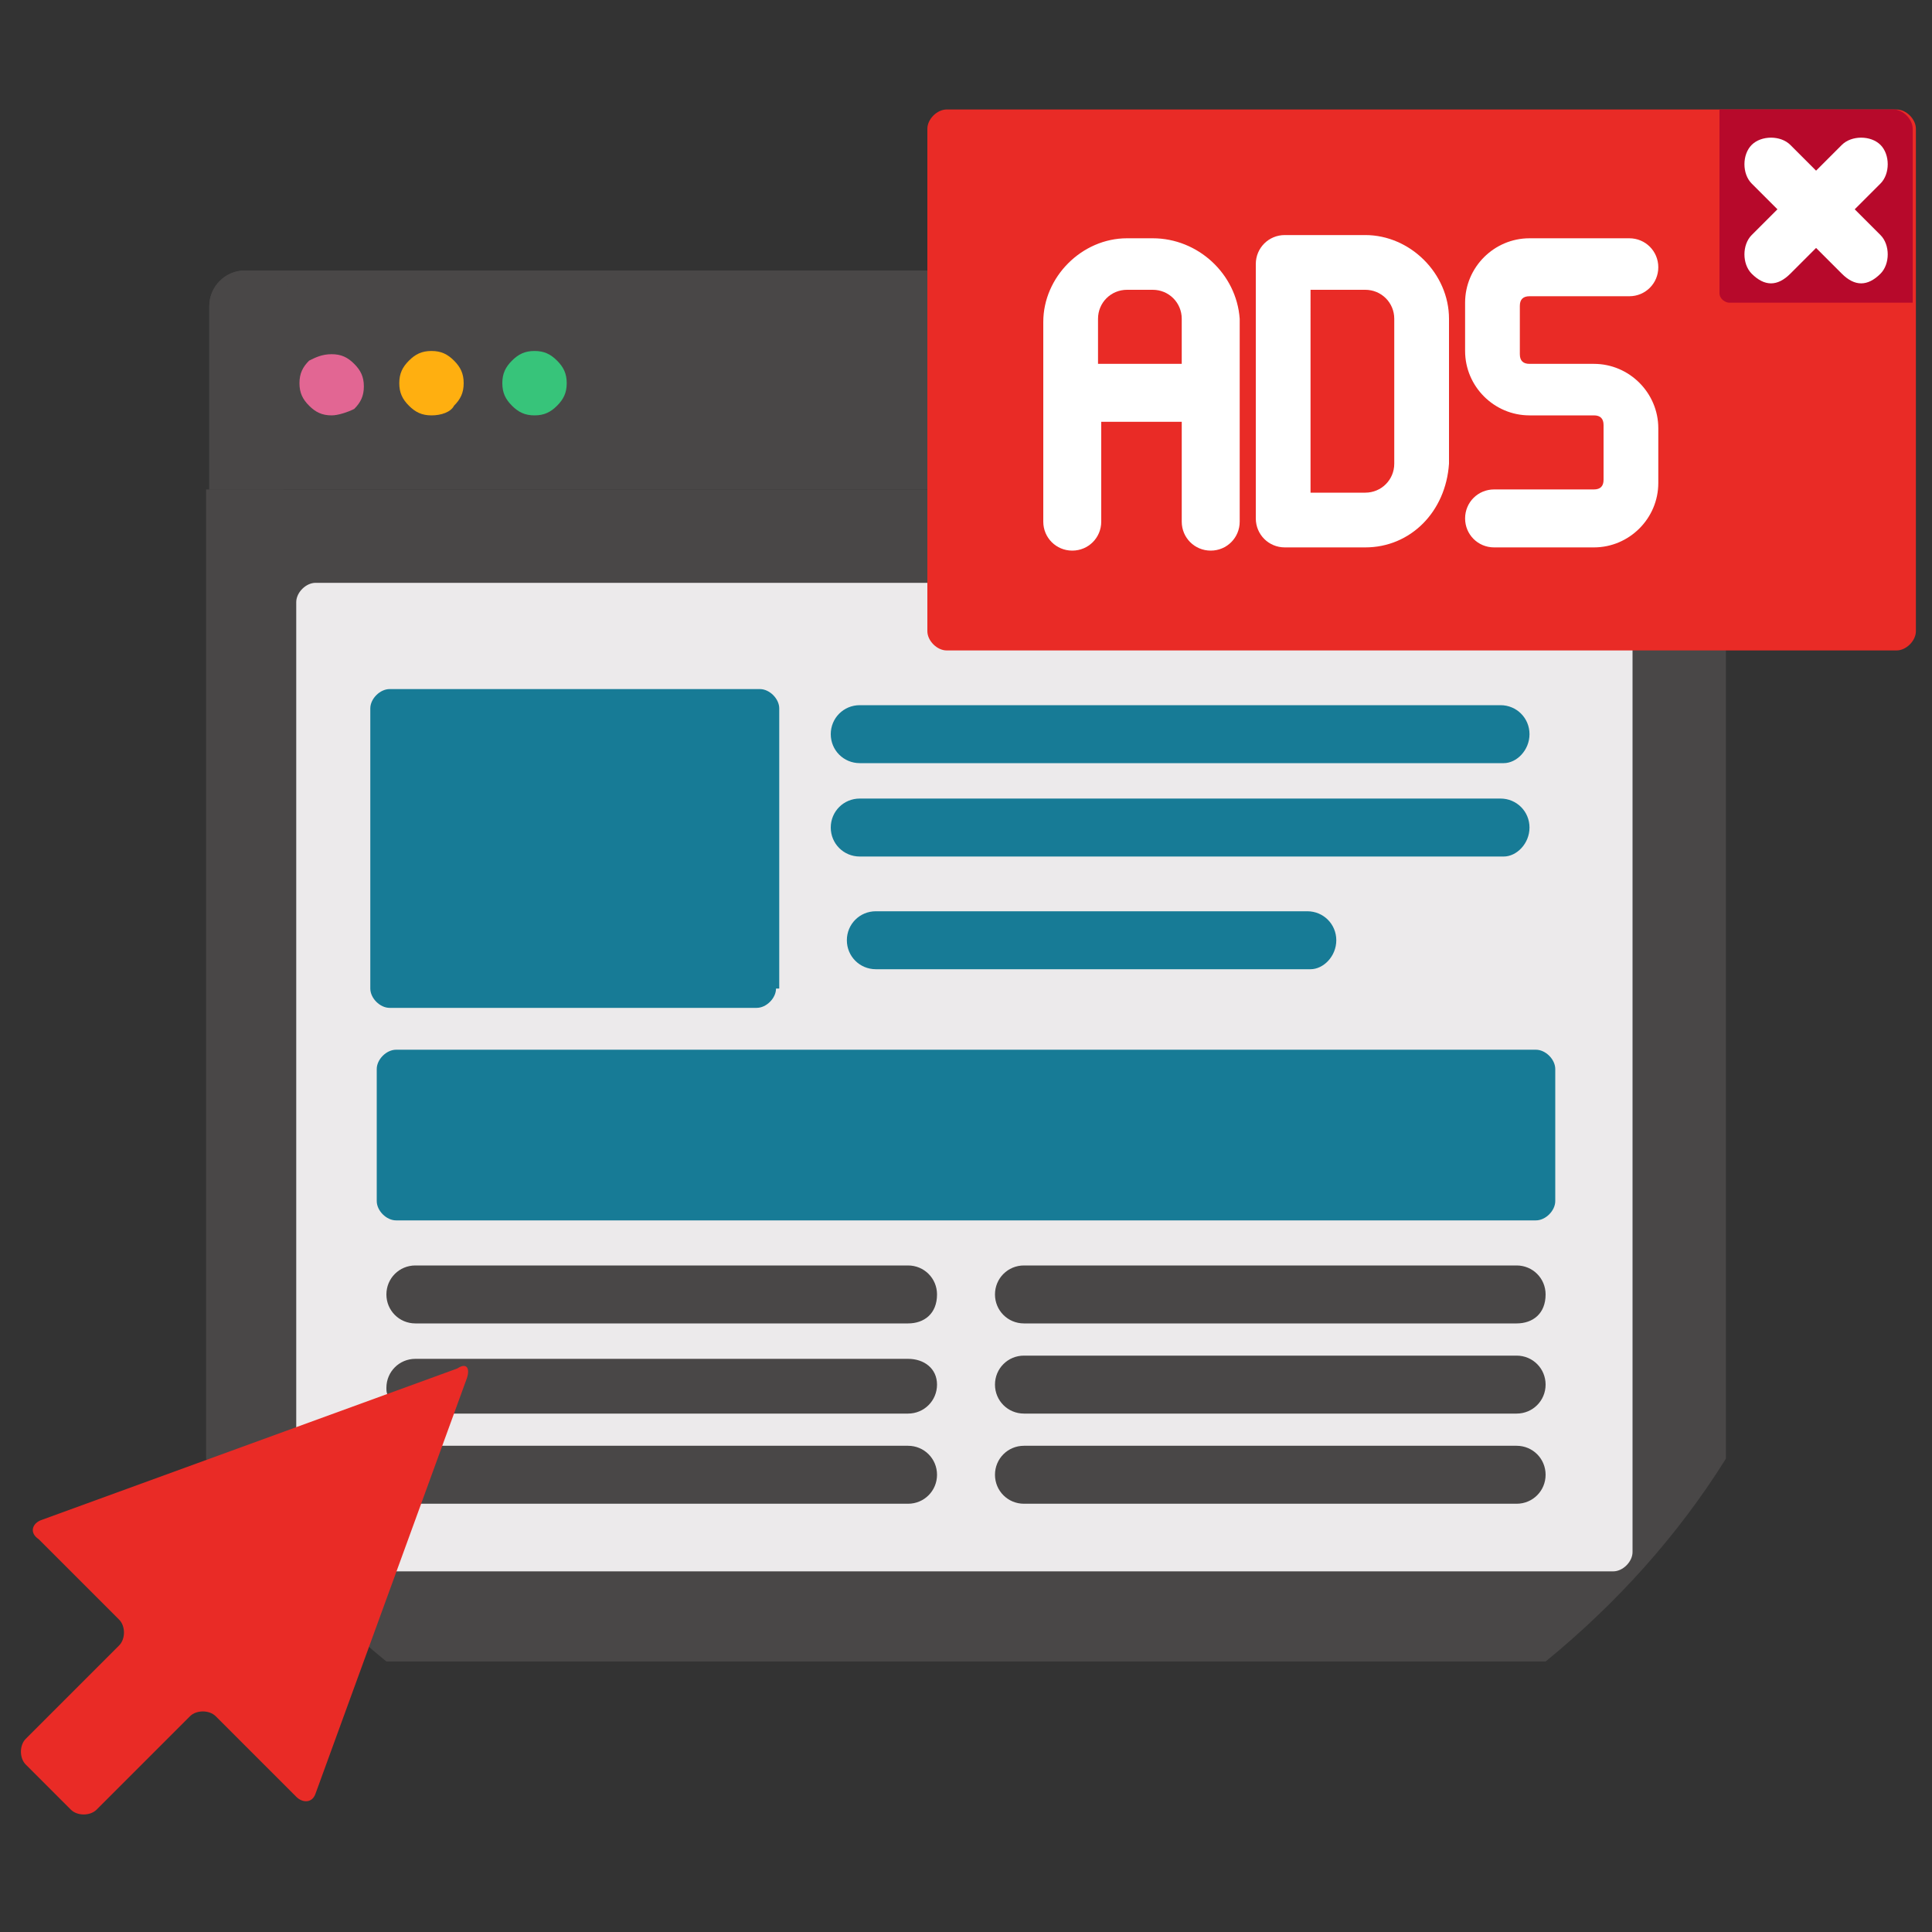
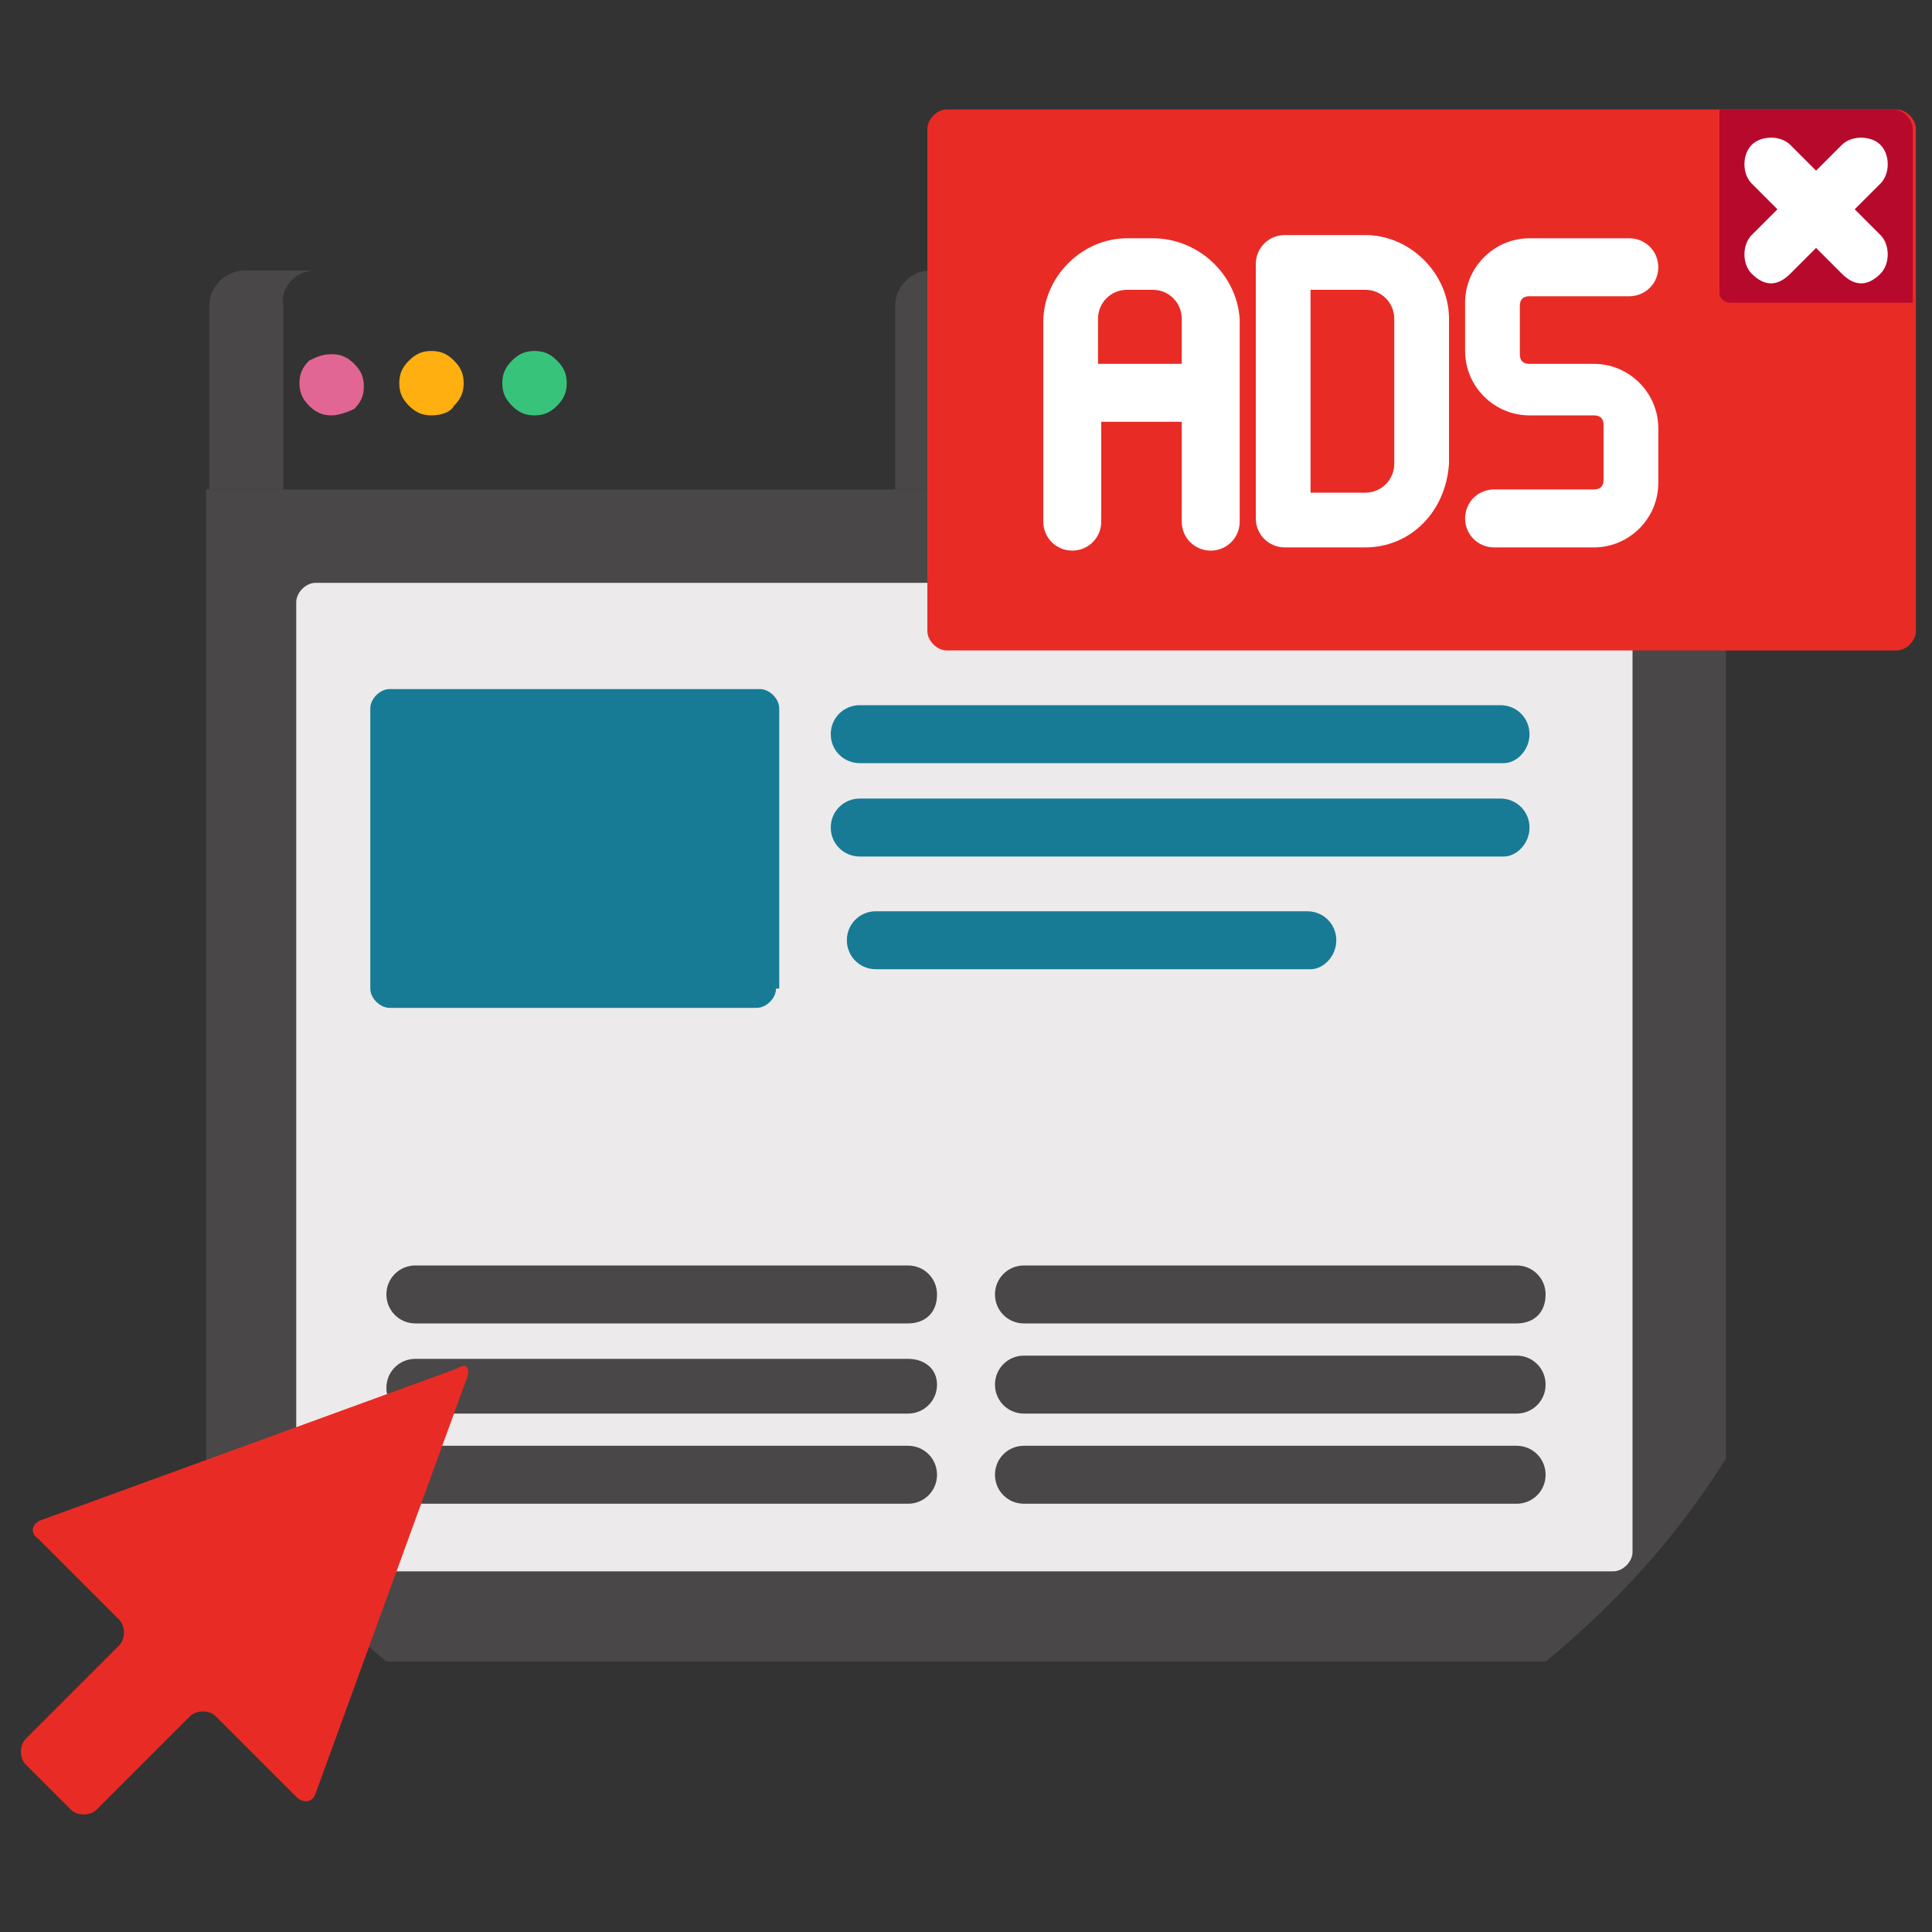
<svg xmlns="http://www.w3.org/2000/svg" version="1.1" id="Capa_1" x="0px" y="0px" width="60px" height="60px" viewBox="0 0 60 60" style="enable-background:new 0 0 60 60;" xml:space="preserve">
  <rect x="0" y="0" width="60" height="60" fill="#333333" stroke="none" />
  <style type="text/css">
	.st0{fill:#494747;}
	.st1{fill:#E26693;}
	.st2{fill:#FFAF10;}
	.st3{fill:#37C47A;}
	.st4{fill:#ECEAEB;}
	.st5{fill:#E92B26;}
	.st6{fill:#B7092B;}
	.st7{fill:#177B96;}
	.st8{fill:#FFFFFF;}
</style>
-   <path class="st0" d="M28.9,8.4H7.6c-0.6,0-1.1,0.5-1.1,1.1v5.7h22.5V8.4z" />
+   <path class="st0" d="M28.9,8.4c-0.6,0-1.1,0.5-1.1,1.1v5.7h22.5V8.4z" />
  <path class="st0" d="M9.8,8.4H7.6c-0.6,0-1.1,0.5-1.1,1.1v5.7h2.3V9.5C8.7,8.9,9.2,8.4,9.8,8.4z" />
  <path class="st1" d="M10.3,12.9c-0.3,0-0.5-0.1-0.7-0.3c-0.2-0.2-0.3-0.4-0.3-0.7c0-0.3,0.1-0.5,0.3-0.7C9.8,11.1,10,11,10.3,11  c0.3,0,0.5,0.1,0.7,0.3c0.2,0.2,0.3,0.4,0.3,0.7c0,0.3-0.1,0.5-0.3,0.7C10.8,12.8,10.5,12.9,10.3,12.9z" />
  <path class="st2" d="M13.4,12.9c-0.3,0-0.5-0.1-0.7-0.3c-0.2-0.2-0.3-0.4-0.3-0.7c0-0.3,0.1-0.5,0.3-0.7c0.2-0.2,0.4-0.3,0.7-0.3  c0.3,0,0.5,0.1,0.7,0.3c0.2,0.2,0.3,0.4,0.3,0.7c0,0.3-0.1,0.5-0.3,0.7C14,12.8,13.7,12.9,13.4,12.9z" />
  <path class="st3" d="M16.6,12.9c-0.3,0-0.5-0.1-0.7-0.3c-0.2-0.2-0.3-0.4-0.3-0.7c0-0.3,0.1-0.5,0.3-0.7c0.2-0.2,0.4-0.3,0.7-0.3  c0.3,0,0.5,0.1,0.7,0.3c0.2,0.2,0.3,0.4,0.3,0.7c0,0.3-0.1,0.5-0.3,0.7C17.1,12.8,16.9,12.9,16.6,12.9z" />
  <path class="st0" d="M29.5,20.1c-0.3,0-0.6-0.3-0.6-0.6v-4.3H6.4v30.1c1.5,2.4,3.4,4.5,5.6,6.3h36c2.2-1.8,4.1-3.9,5.6-6.3V20.1  H29.5z" />
  <path class="st4" d="M29.5,20.1c-0.3,0-0.6-0.3-0.6-0.6v-1.4H9.8c-0.3,0-0.6,0.3-0.6,0.6v25.7l5-1.8c0,0,0.1,0,0.1,0s0.1,0,0.1,0  c0,0,0,0.1,0,0.2l-2.2,6h37.9c0.3,0,0.6-0.3,0.6-0.6V20.1L29.5,20.1L29.5,20.1z" />
  <path class="st5" d="M28.8,19.6c0,0.3,0.3,0.6,0.6,0.6h29.5c0.3,0,0.6-0.3,0.6-0.6V4c0-0.3-0.3-0.6-0.6-0.6H29.4  c-0.3,0-0.6,0.3-0.6,0.6V19.6z" />
  <path class="st6" d="M59.4,4c0-0.3-0.3-0.6-0.6-0.6h-5.4v5.7c0,0.2,0.2,0.3,0.3,0.3h5.7V4z" />
  <path class="st7" d="M46.7,23.7H26.7c-0.5,0-0.9-0.4-0.9-0.9c0-0.5,0.4-0.9,0.9-0.9h19.9c0.5,0,0.9,0.4,0.9,0.9  C47.5,23.3,47.1,23.7,46.7,23.7z" />
  <path class="st7" d="M46.7,26.6H26.7c-0.5,0-0.9-0.4-0.9-0.9c0-0.5,0.4-0.9,0.9-0.9h19.9c0.5,0,0.9,0.4,0.9,0.9  C47.5,26.2,47.1,26.6,46.7,26.6z" />
  <path class="st7" d="M40.7,30.1H27.2c-0.5,0-0.9-0.4-0.9-0.9s0.4-0.9,0.9-0.9h13.4c0.5,0,0.9,0.4,0.9,0.9  C41.5,29.7,41.1,30.1,40.7,30.1z" />
  <path class="st0" d="M28.2,44.9H13.6L13,46.7h15.2c0.5,0,0.9-0.4,0.9-0.9S28.7,44.9,28.2,44.9z" />
  <path class="st0" d="M28.2,42.2H12.9c-0.5,0-0.9,0.4-0.9,0.9c0,0.1,0,0.2,0.1,0.3l2.1-0.8c0,0,0.1,0,0.1,0s0.1,0,0.1,0  c0,0,0,0.1,0,0.2L14,43.9h14.2c0.5,0,0.9-0.4,0.9-0.9S28.7,42.2,28.2,42.2z" />
  <path class="st0" d="M28.2,41.1H12.9c-0.5,0-0.9-0.4-0.9-0.9c0-0.5,0.4-0.9,0.9-0.9h15.3c0.5,0,0.9,0.4,0.9,0.9  C29.1,40.8,28.7,41.1,28.2,41.1z" />
  <path class="st0" d="M47.1,46.7H31.8c-0.5,0-0.9-0.4-0.9-0.9s0.4-0.9,0.9-0.9h15.3c0.5,0,0.9,0.4,0.9,0.9S47.6,46.7,47.1,46.7z" />
  <path class="st0" d="M47.1,43.9H31.8c-0.5,0-0.9-0.4-0.9-0.9c0-0.5,0.4-0.9,0.9-0.9h15.3c0.5,0,0.9,0.4,0.9,0.9  C48,43.5,47.6,43.9,47.1,43.9z" />
  <path class="st0" d="M47.1,41.1H31.8c-0.5,0-0.9-0.4-0.9-0.9c0-0.5,0.4-0.9,0.9-0.9h15.3c0.5,0,0.9,0.4,0.9,0.9  C48,40.8,47.6,41.1,47.1,41.1z" />
  <path class="st5" d="M14.5,42.8c0.1-0.3,0-0.5-0.3-0.3L1.3,47.2c-0.3,0.1-0.4,0.4-0.1,0.6l2.5,2.5c0.2,0.2,0.2,0.6,0,0.8l-2.9,2.9  c-0.2,0.2-0.2,0.6,0,0.8l1.4,1.4c0.2,0.2,0.6,0.2,0.8,0l2.9-2.9c0.2-0.2,0.6-0.2,0.8,0l2.5,2.5c0.2,0.2,0.5,0.2,0.6-0.1L14.5,42.8z" />
  <g>
    <path class="st7" d="M24.1,30.7c0,0.3-0.3,0.6-0.6,0.6H12.1c-0.3,0-0.6-0.3-0.6-0.6V22c0-0.3,0.3-0.6,0.6-0.6h11.5   c0.3,0,0.6,0.3,0.6,0.6V30.7z" />
-     <path class="st7" d="M48.3,37.3c0,0.3-0.3,0.6-0.6,0.6H12.3c-0.3,0-0.6-0.3-0.6-0.6v-4.1c0-0.3,0.3-0.6,0.6-0.6h35.4   c0.3,0,0.6,0.3,0.6,0.6V37.3z" />
  </g>
  <g>
    <path class="st8" d="M42.4,17h-2.5c-0.5,0-0.9-0.4-0.9-0.9V8.2c0-0.5,0.4-0.9,0.9-0.9h2.5c1.4,0,2.6,1.2,2.6,2.6v4.5   C44.9,15.9,43.8,17,42.4,17z M40.7,15.3h1.7c0.5,0,0.9-0.4,0.9-0.9V9.9c0-0.5-0.4-0.9-0.9-0.9h-1.7V15.3z" />
    <path class="st8" d="M49.5,17h-3.1c-0.5,0-0.9-0.4-0.9-0.9c0-0.5,0.4-0.9,0.9-0.9h3.1c0.2,0,0.3-0.1,0.3-0.3v-1.7   c0-0.2-0.1-0.3-0.3-0.3h-2c-1.1,0-2-0.9-2-2V9.4c0-1.1,0.9-2,2-2h3.1c0.5,0,0.9,0.4,0.9,0.9c0,0.5-0.4,0.9-0.9,0.9h-3.1   c-0.2,0-0.3,0.1-0.3,0.3V11c0,0.2,0.1,0.3,0.3,0.3h2c1.1,0,2,0.9,2,2V15C51.5,16.1,50.6,17,49.5,17z" />
    <path class="st8" d="M35.8,7.4H35c-1.4,0-2.6,1.2-2.6,2.6v6.2c0,0.5,0.4,0.9,0.9,0.9c0.5,0,0.9-0.4,0.9-0.9v-3.1h2.5v3.1   c0,0.5,0.4,0.9,0.9,0.9c0.5,0,0.9-0.4,0.9-0.9V9.9C38.4,8.5,37.2,7.4,35.8,7.4z M34.1,11.3V9.9c0-0.5,0.4-0.9,0.9-0.9h0.8   c0.5,0,0.9,0.4,0.9,0.9v1.4H34.1z" />
  </g>
  <path class="st8" d="M57.6,6.5l0.8-0.8c0.3-0.3,0.3-0.9,0-1.2c-0.3-0.3-0.9-0.3-1.2,0l-0.8,0.8l-0.8-0.8c-0.3-0.3-0.9-0.3-1.2,0  c-0.3,0.3-0.3,0.9,0,1.2l0.8,0.8l-0.8,0.8c-0.3,0.3-0.3,0.9,0,1.2c0.2,0.2,0.4,0.3,0.6,0.3c0.2,0,0.4-0.1,0.6-0.3l0.8-0.8l0.8,0.8  c0.2,0.2,0.4,0.3,0.6,0.3s0.4-0.1,0.6-0.3c0.3-0.3,0.3-0.9,0-1.2L57.6,6.5z" />
</svg>